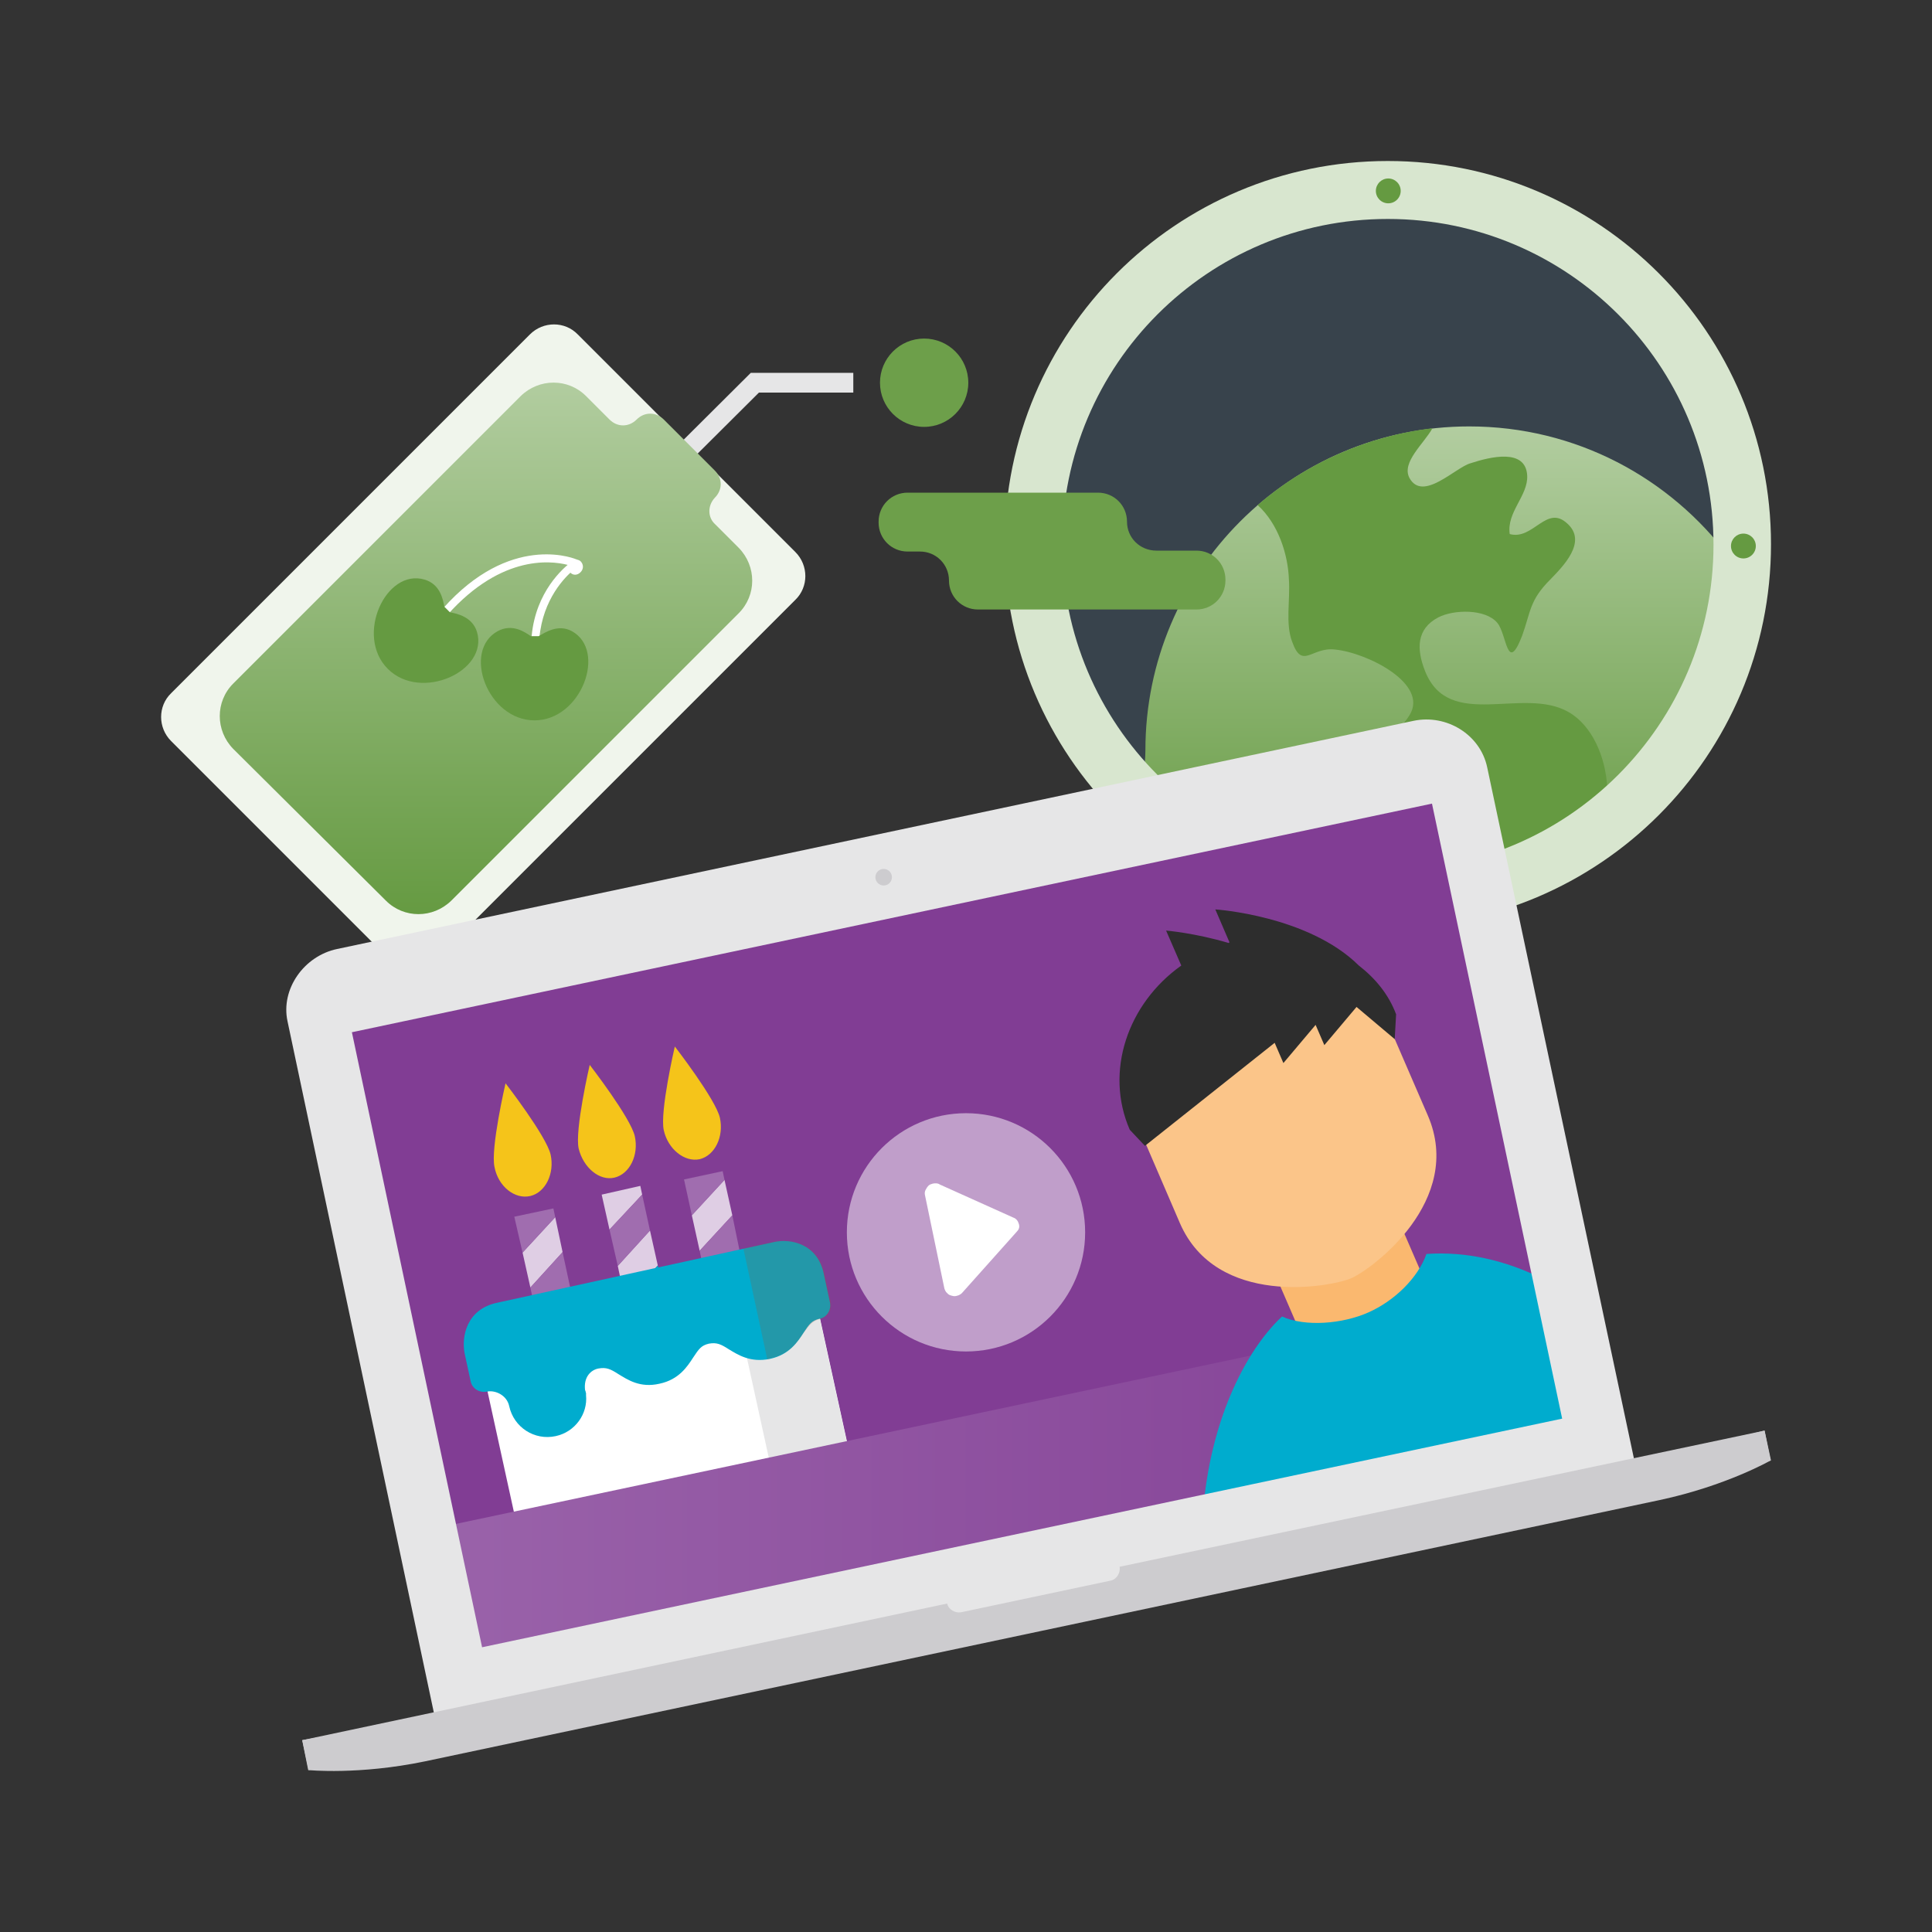
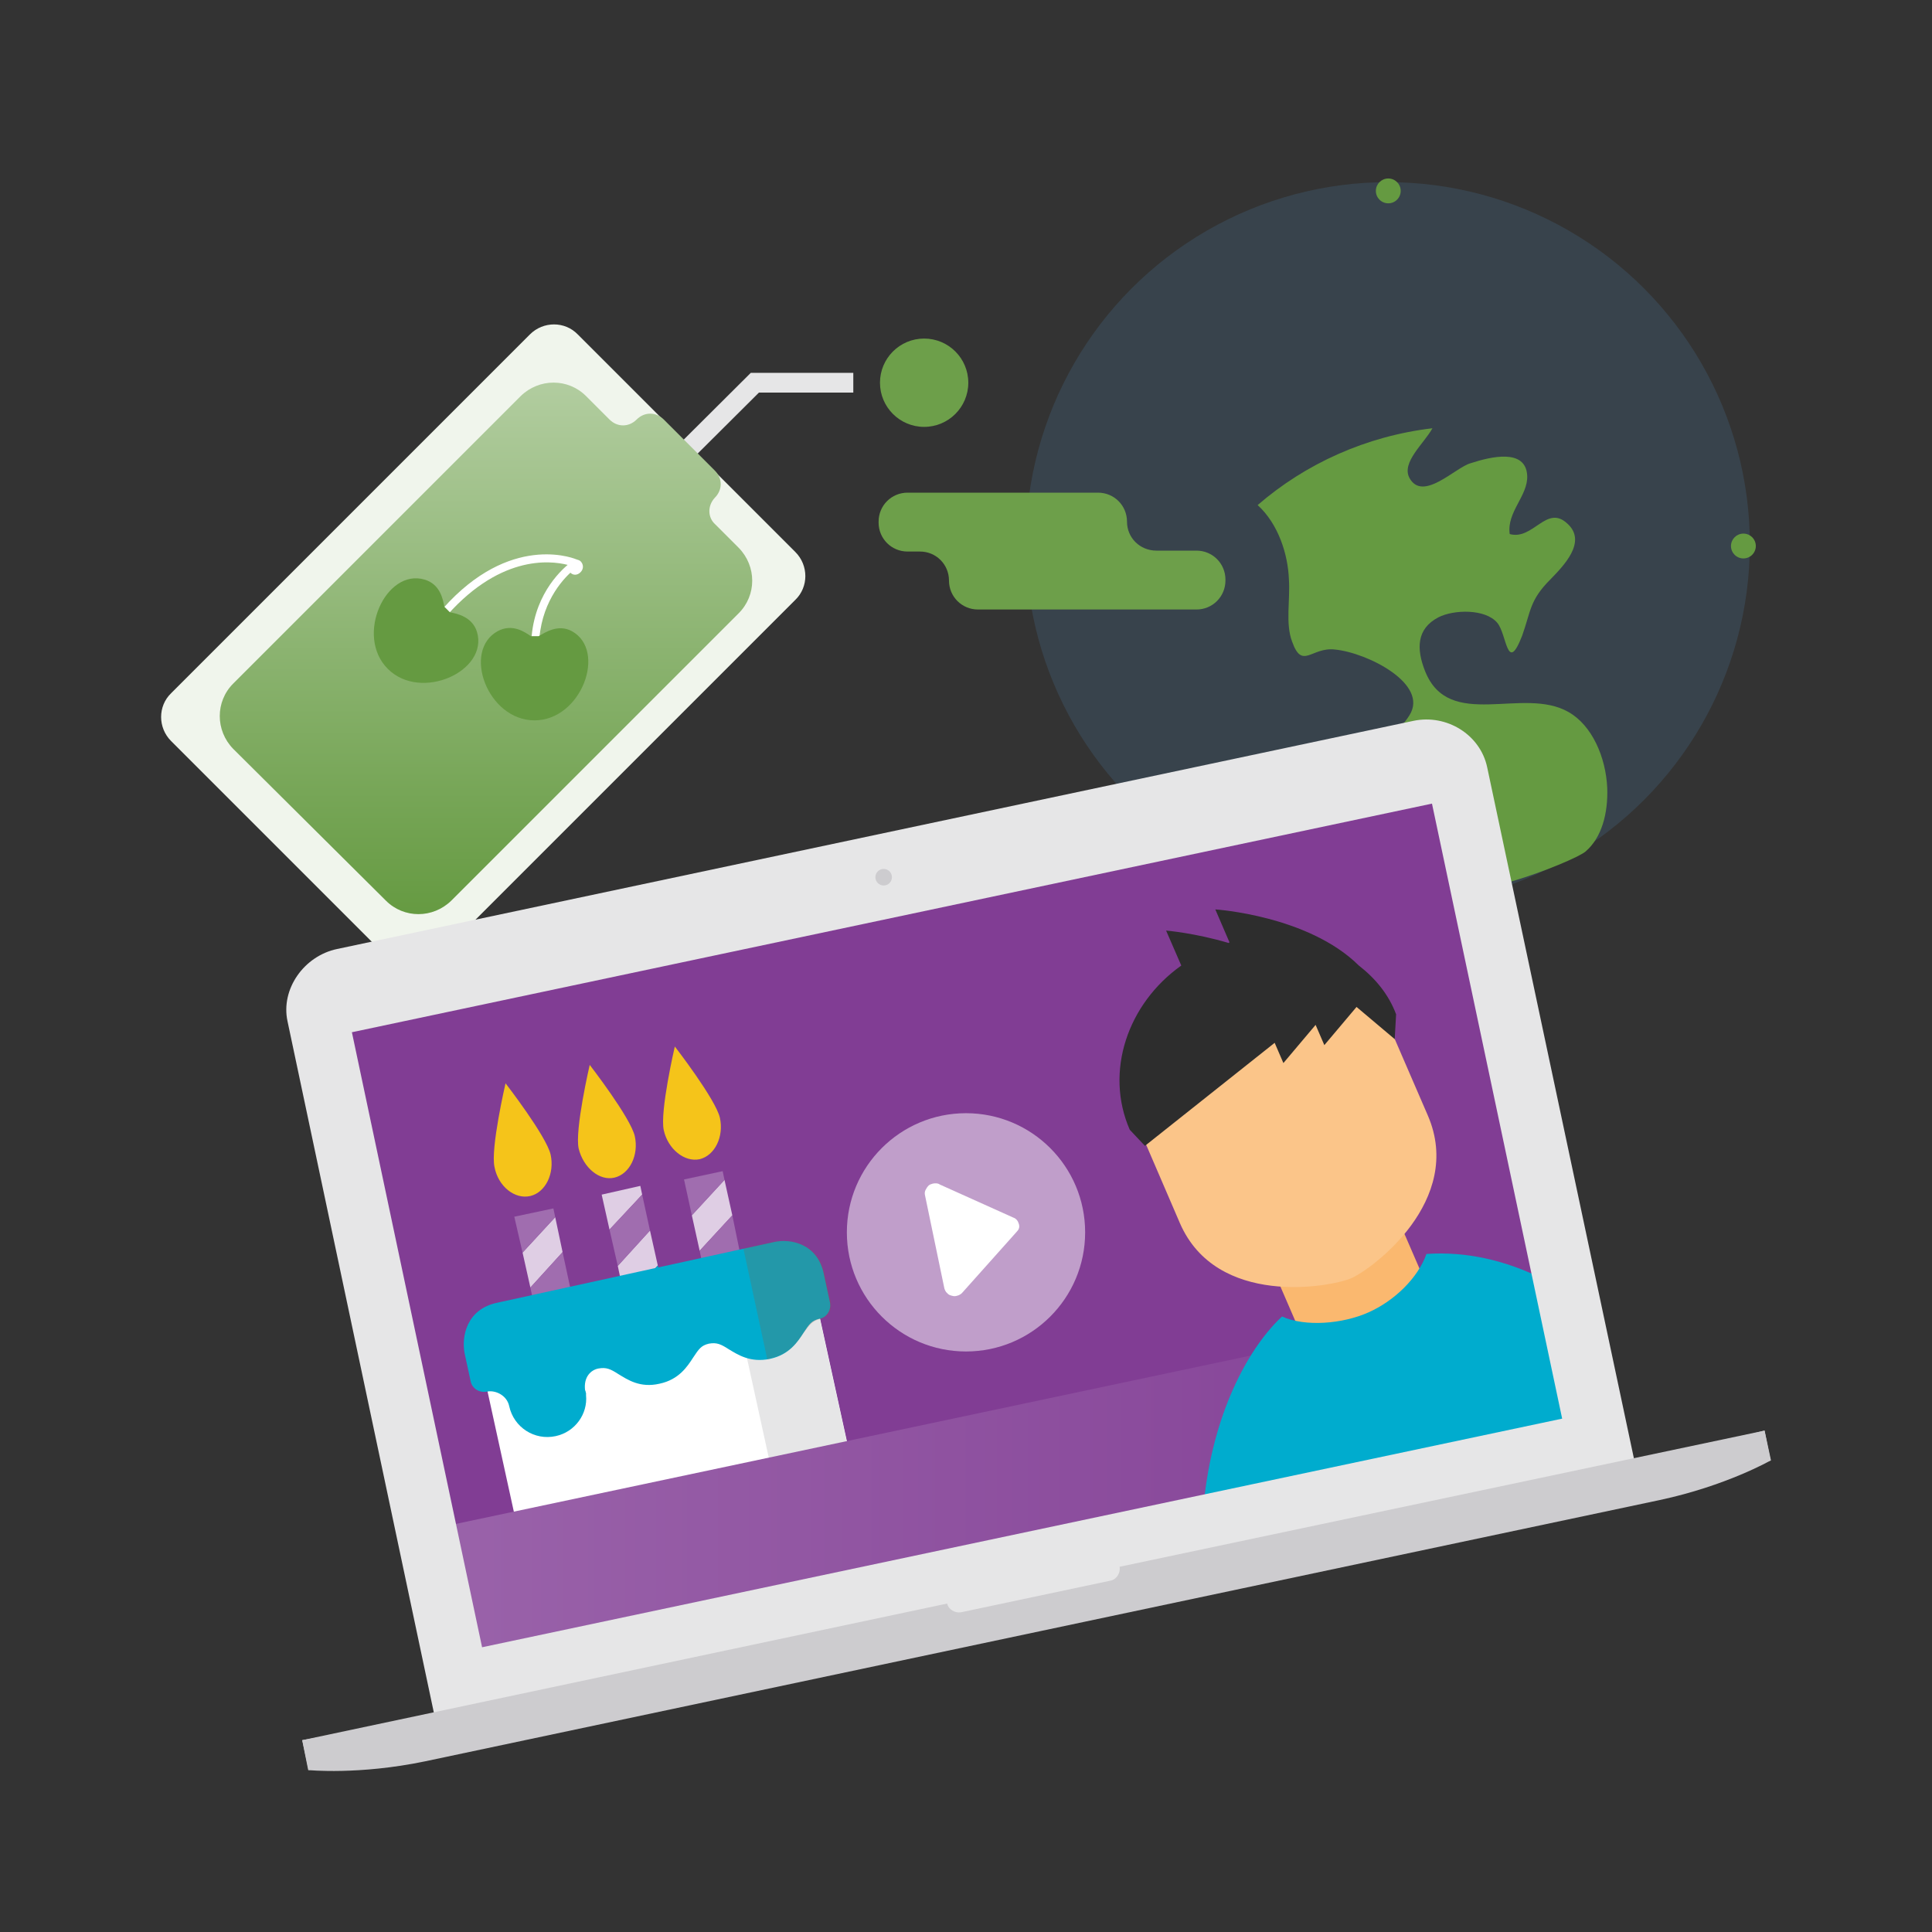
<svg xmlns="http://www.w3.org/2000/svg" width="420px" height="420px" viewBox="0 0 420 420" version="1.1">
  <rect x="0" y="0" width="420" height="420" fill="#333333" stroke="none" />
  <defs>
    <linearGradient x1="50%" y1="3.28515794e-05%" x2="50%" y2="100%" id="linearGradient-1">
      <stop stop-color="#B2CDA0" offset="0%" />
      <stop stop-color="#659A41" offset="100%" />
    </linearGradient>
    <linearGradient x1="50%" y1="100%" x2="50%" y2="3.44949109e-06%" id="linearGradient-2">
      <stop stop-color="#659A41" offset="0%" />
      <stop stop-color="#B2CDA0" offset="100%" />
    </linearGradient>
    <linearGradient x1="0.001%" y1="50.012%" x2="99.999%" y2="50.012%" id="linearGradient-3">
      <stop stop-color="#9A63AA" offset="0%" />
      <stop stop-color="#813D94" offset="100%" />
    </linearGradient>
  </defs>
  <g id="Page-1" stroke="none" stroke-width="1" fill="none" fill-rule="evenodd">
    <g id="Section4-sharing">
      <rect id="Rectangle-path" fill-opacity="0" fill="#FFFFFF" x="0" y="0" width="420" height="420" />
      <path d="M141.3,105.9 L164.1,83.2 L185.5,83.2" id="Shape" stroke="#E6E6E7" stroke-width="4.289" />
      <path d="M84.5,208.4 L37.2,161.1 C34.3,158.2 34.3,153.5 37.2,150.7 L115.2,72.7 C118.1,69.8 122.8,69.8 125.6,72.7 L172.9,120 C175.8,122.9 175.8,127.6 172.9,130.4 L94.9,208.4 C92,211.2 87.4,211.2 84.5,208.4 L84.5,208.4 Z" id="Shape" fill="#F0F5EC" />
      <path d="M155.4,108.2 L155.4,108.2 C157.1,106.5 157.1,104 155.4,102.3 L144.3,91.2 C142.6,89.5 140.1,89.5 138.4,91.2 L138.4,91.2 C136.7,92.9 134.2,92.9 132.5,91.2 L127.4,86.1 C123.5,82.2 117.2,82.2 113.2,86.1 L50.7,148.6 C46.8,152.5 46.8,158.8 50.7,162.8 L83.9,195.8 C87.8,199.7 94.1,199.7 98.1,195.8 L160.6,133.3 C164.5,129.4 164.5,123.1 160.6,119.1 L155.5,114 C153.8,112.5 153.8,109.9 155.4,108.2 L155.4,108.2 Z" id="Shape" fill="url(#linearGradient-1)" />
      <g id="Group" transform="translate(218, 35)">
        <circle id="Oval" fill="#38434C" cx="83.7" cy="83.3" r="78.7" />
-         <path d="M148.2,122.6 C141.8,136.4 115.5,157.5 76.6,159.7 C59.7,160.6 36.4,147.5 31.8,139.2 C30,136 31,131.9 31,128.1 C31,89.3 62.5,57.7 101.4,57.7 C124.6,57.7 145.1,68.9 158,86.2 C166.6,97.8 154.8,108.3 148.2,122.6 L148.2,122.6 Z" id="Shape" fill="url(#linearGradient-2)" />
        <path d="M123,119.8 C113.1,114.1 97,124 91.8,110.9 C89.9,106.1 89.9,101.7 94.7,99.2 C98,97.5 104.9,97.3 107.5,100.4 C109.6,102.9 109.6,111.7 112.9,103.2 C114.8,97.9 114.5,95.5 119,91 C121.7,88.2 127.2,82.8 122.7,78.8 C118.2,74.6 115.3,82.5 110.2,81.1 C109.5,76.3 114.2,72.8 114,68.4 C113.7,62.4 106,64.3 101.7,65.7 C98.4,66.6 91.3,74.2 88.4,68.9 C86.6,65.5 91.6,61.4 93.4,58.1 C79,59.8 65.8,65.8 55.4,74.8 C59.9,78.9 62,85.5 62.2,91 C62.5,95.4 61.4,100.6 62.9,104.5 C65.1,110.7 67.1,105.6 72.2,106.2 C79.3,106.9 92.7,113.7 88.4,120.5 C86,124.4 82.7,125.1 82.3,130.2 C81.8,136.8 86.6,138 90.5,142.1 C94.2,145.9 95.2,151.3 96,156.6 C96.9,163 124.2,152.3 126.7,150.1 C130.2,147.1 131.6,141.8 131.4,136.3 C131.1,129.6 128.1,122.7 123,119.8 L123,119.8 Z" id="Shape" fill="#659A41" />
-         <path d="M83.7,0 C37.7,0 0.4,37.3 0.4,83.3 C0.4,129.3 37.7,166.6 83.7,166.6 C129.7,166.6 167,129.3 167,83.3 C167,37.3 129.7,0 83.7,0 L83.7,0 Z M83.7,154.2 C44.6,154.2 12.9,122.5 12.9,83.4 C12.9,44.3 44.6,12.6 83.7,12.6 C122.8,12.6 154.5,44.3 154.5,83.4 C154.5,122.5 122.8,154.2 83.7,154.2 L83.7,154.2 Z" id="Shape" fill="#D8E6CF" />
        <g transform="translate(3, 81)" id="Oval" fill="#659A41">
          <circle cx="3.5" cy="2.7" r="2.7" />
          <circle cx="158" cy="2.7" r="2.7" />
        </g>
        <g transform="translate(81, 3)" id="Oval" fill="#659A41">
          <circle cx="2.8" cy="157.9" r="2.7" />
          <circle cx="2.8" cy="3.5" r="2.7" />
        </g>
      </g>
      <path d="M245,113.4 L245,113.4 C245,109.9 242.2,107.1 238.7,107.1 L197.3,107.1 C193.8,107.1 191,109.9 191,113.4 L191,113.6 C191,117.1 193.8,119.9 197.3,119.9 L200,119.9 C203.5,119.9 206.3,122.7 206.3,126.2 L206.3,126.2 C206.3,129.7 209.1,132.5 212.6,132.5 L260.1,132.5 C263.6,132.5 266.4,129.7 266.4,126.2 L266.4,126 C266.4,122.5 263.6,119.7 260.1,119.7 L251.4,119.7 C247.8,119.7 245,116.9 245,113.4 L245,113.4 Z" id="Shape" fill="#6D9F4A" />
      <circle id="Oval" fill="#6D9F4A" cx="200.9" cy="83.2" r="9.6" />
      <rect id="Rectangle-path" fill="#813D94" transform="translate(207.643, 264.953) rotate(-11.953) translate(-207.643, -264.953) " x="81.196" y="189.105" width="252.895" height="151.697" />
      <path d="M124.7,282.9 L124,280.1 L120.6,283.8 L124.7,282.9 Z" id="Shape" fill="#66CDE2" />
      <path d="M161.5,274.9 L160.8,272 L157.4,275.7 L161.5,274.9 Z" id="Shape" fill="#66CDE2" />
      <path d="M135.6,288 L144,286.2 L142.3,278.4 L135.2,286.2 L135.6,288 Z" id="Shape" fill="#66CDE2" />
      <path d="M145.3,285.8 L144.7,283 L141.3,286.7 L145.3,285.8 Z" id="Shape" fill="#66CDE2" />
      <g id="Group" transform="translate(111, 254)">
        <path d="M9.7,10.6 L2.6,18.3 L4.3,25.9 L11.3,18.2 L9.7,10.6 Z" id="Shape" fill="#DFCEE4" />
        <path d="M9.3,8.7 L0.8,10.5 L2.6,18.3 L9.7,10.6 L9.3,8.7 Z" id="Shape" fill="#A06DAF" />
        <path d="M4.3,25.9 L5.3,30.7 L9.6,29.8 L13,26.1 L11.3,18.2 L4.3,25.9 Z" id="Shape" fill="#A06DAF" />
        <path d="M46.5,2.5 L39.4,10.2 L41.1,17.9 L48.2,10.2 L46.5,2.5 Z" id="Shape" fill="#DFCEE4" />
        <path d="M46.1,0.6 L37.7,2.4 L39.4,10.2 L46.5,2.5 L46.1,0.6 Z" id="Shape" fill="#A06DAF" />
        <path d="M41.1,17.9 L42.1,22.7 L46.4,21.7 L49.8,18 L48.2,10.2 L41.1,17.9 Z" id="Shape" fill="#A06DAF" />
        <path d="M30.3,13.5 L23.3,21.2 L24.9,28.8 L32,21.1 L30.3,13.5 Z" id="Shape" fill="#DFCEE4" />
        <path d="M28.2,3.8 L19.8,5.7 L21.5,13.3 L28.6,5.7 L28.2,3.8 Z" id="Shape" fill="#DFCEE4" />
        <path d="M28.6,5.7 L21.5,13.3 L23.3,21.2 L30.3,13.5 L28.6,5.7 Z" id="Shape" fill="#A06DAF" />
      </g>
      <path d="M135.9,282.8 L136.9,287.7 L141.3,286.7 L144.7,283 L143,275.1 L135.9,282.8 Z" id="Shape" fill="#01ACCF" />
      <path d="M107.5,253.7 C106.6,249.7 109.9,235.5 109.9,235.5 C109.9,235.5 118.8,247 119.7,251 C120.6,255.1 118.6,259.2 115.3,260 C111.9,260.8 108.3,257.9 107.5,253.7 L107.5,253.7 Z" id="Shape" fill="#F5C41A" />
      <path d="M125.8,249.7 C124.9,245.7 128.2,231.5 128.2,231.5 C128.2,231.5 137.1,243 138,247 C138.9,251.1 136.9,255.2 133.6,256 C130.3,256.8 126.8,253.8 125.8,249.7 L125.8,249.7 Z" id="Shape" fill="#F5C41A" />
      <path d="M144.3,245.7 C143.4,241.7 146.7,227.5 146.7,227.5 C146.7,227.5 155.6,239 156.5,243 C157.4,247.1 155.4,251.2 152.1,252 C148.8,252.7 145.2,249.8 144.3,245.7 L144.3,245.7 Z" id="Shape" fill="#F5C41A" />
      <rect id="Rectangle-path" fill="#FFFFFF" transform="translate(145.1, 308.147) rotate(-12.345) translate(-145.1, -308.147) " x="108.099" y="288.097" width="74.002" height="40.101" />
      <rect id="Rectangle-path" fill="#E6E6E7" transform="translate(172.754, 302.159) rotate(-12.345) translate(-172.754, -302.159) " x="164.104" y="282.108" width="17.3" height="40.101" />
      <path d="M347.2,312.9 L99.8,365.3 L92.9,332.6 L340.3,280.2 L347.2,312.9 Z" id="Shape" fill="url(#linearGradient-3)" />
      <rect id="Rectangle-path" fill="#FAB86F" transform="translate(293.897, 278.727) rotate(156.596) translate(-293.897, -278.727) " x="279.248" y="264.627" width="29.299" height="28.199" />
      <path d="M310.1,272.6 C308.2,277.9 303.1,282.8 297.5,285.3 C291.9,287.8 283.8,288.5 278.7,286.2 C271.9,292.5 264.2,305.9 261.9,324.9 C261.2,331.1 304.6,321.1 304.6,321.1 L343.9,310.7 C343.9,310.7 341.7,281.2 335.4,278 C327.3,274 318.8,272 310.1,272.6 L310.1,272.6 Z" id="Shape" fill="#00ACCE" />
      <path d="M310.4,242.5 L301.4,221.7 C295,207 277.7,200.2 262.9,206.6 C248,213 241.2,230.3 247.5,245 L256.5,265.9 C264.5,284.3 289.2,279.8 293.7,277.9 C298.3,275.9 318.4,261 310.4,242.5 L310.4,242.5 Z" id="Shape" fill="#FBC589" />
      <path d="M295.4,209.9 C284.4,199 264.2,197.7 264.2,197.7 L267.3,204.9 C267.2,204.9 267.1,204.9 267.1,205 C259.7,202.8 253.5,202.3 253.5,202.3 L256.8,209.9 C245.1,218.2 240.1,233 245.6,245.6 L248.9,249.1 L277.1,226.7 L279,231.1 L286,222.8 L287.9,227.2 L294.9,218.9 L303.2,225.9 L303.5,220.5 C301.9,216.2 299,212.7 295.4,209.9 L295.4,209.9 Z" id="Shape" fill="#2D2D2D" />
      <path d="M323.3,166.8 C321.8,159.7 314.5,155.2 307.3,156.7 L73.3,206.3 C66.1,207.8 61,215 62.5,222 L95.5,377.9 L356.4,322.7 L323.3,166.8 L323.3,166.8 Z M76.5,224.4 L311.3,174.7 L339.6,308.4 L104.8,358.1 L76.5,224.4 L76.5,224.4 Z" id="Shape" fill="#E6E6E7" />
      <circle id="Oval" fill="#CDCCCF" cx="192.1" cy="190.7" r="1.8" />
      <path d="M244.1,345.4 L209.3,352.6 L65.7,378.3 L67,384.8 C67,384.8 78,385.9 92.4,382.9 L226.6,354.5 L360.8,326.1 C375.3,323 384.9,317.5 384.9,317.5 L383.6,311 L244.1,345.4 L244.1,345.4 Z" id="Shape" fill="#CDCCCF" />
      <path d="M243.4,340.6 C243.6,341.9 242.8,343.3 241.5,343.6 L208.9,350.5 C207.6,350.7 206.2,349.9 205.9,348.6 L65.7,378.3 L67.1,384.8 L385,317.5 L383.6,311 L243.4,340.6 L243.4,340.6 Z" id="Shape" fill="#CDCCCF" />
      <circle id="Oval" opacity="0.5" fill="#FFFFFF" cx="210" cy="267.9" r="25.9" />
      <path d="M209.3,280.9 C209,281.3 208.5,281.6 208,281.7 C207.7,281.8 207.3,281.8 207,281.7 C206.6,281.6 206.2,281.5 205.9,281.1 C205.6,280.9 205.4,280.4 205.3,280.1 L201.1,259.9 C201,259.5 201,259.1 201.2,258.7 C201.4,258.3 201.6,258 201.9,257.7 C202.1,257.5 202.5,257.4 202.8,257.3 C203.4,257.2 203.9,257.2 204.3,257.5 L220.3,264.7 C220.9,264.9 221.3,265.4 221.5,266.1 C221.7,266.8 221.5,267.3 221,267.8 L209.3,280.9 L209.3,280.9 Z" id="Shape" fill="#FFFFFF" />
      <path d="M168.3,270 L108.1,283.2 C101.4,284.6 100.3,290.6 101,294.2 L102.3,300.2 C102.6,301.9 104.3,302.9 106,302.5 C107.7,302.2 110.2,303.3 110.7,305.7 C111.7,310.3 116.2,313.2 120.8,312.2 L120.8,312.2 C125,311.3 127.8,307.4 127.4,303.3 L127.4,303.2 L127.4,303 L127.4,302.9 C127.4,302.7 127.3,302.7 127.3,302.5 C127.3,302.4 127.3,302.3 127.2,302.3 C126.8,299.3 128.5,297.8 130.1,297.5 C131.8,297.2 132.7,297.6 134.4,298.7 C136.4,299.9 139.1,301.8 143.4,300.8 C147.6,299.9 149.4,297.1 150.7,295.1 C151.9,293.3 152.4,292.5 154.1,292.1 C155.8,291.8 156.7,292.2 158.4,293.3 C160.4,294.5 163.1,296.3 167.4,295.4 C171.6,294.5 173.4,291.7 174.7,289.7 C175.9,287.9 176.4,287.1 178.1,286.7 C179.8,286.4 180.8,284.7 180.4,283 L179.1,277 C177.8,270.4 171.9,269.2 168.3,270 L168.3,270 Z" id="Shape" fill="#00ACCE" />
      <path d="M178.3,286.7 C180,286.4 181,284.7 180.6,283 L179.3,277 C177.9,270.3 171.9,269.2 168.3,269.9 L161.6,271.4 L166.8,295.5 C167,295.5 167.3,295.4 167.5,295.3 C171.7,294.4 173.5,291.6 174.8,289.6 C176,288 176.6,287.2 178.3,286.7 L178.3,286.7 Z" id="Shape" opacity="0.25" fill="#8E5C3D" />
      <path d="M125.3,121.6 C125.6,121.7 126,121.8 126.2,122 C126.9,122.7 126.9,123.7 126.2,124.4 C125.5,125.1 124.6,125.1 124,124.5 C121.4,126.9 116.8,132.7 117.2,141.9 L115.5,142 C115,131.3 120.7,125.1 123.4,122.8 C119.5,121.8 108.2,120.6 96.2,134.9 L95,133.8 C109.5,116.2 123.6,120.9 125.3,121.6 L125.3,121.6 Z" id="Shape" fill="#FFFFFF" />
      <path d="M108.2,137.2 C111.4,135.5 114.1,137.4 115.4,138.3 L117.1,138.3 C118.5,137.5 121.3,135.6 124.3,137.2 C132,141.4 126.4,156.6 116.2,156.6 C106,156.6 100.4,141.5 108.2,137.2 L108.2,137.2 Z" id="Shape" fill="#659A41" />
      <path d="M92.3,126 C95.7,127 96.3,130.3 96.6,131.9 L97.8,133.1 C99.4,133.4 102.7,134.1 103.7,137.4 C106.2,145.9 91.5,152.6 84.3,145.4 C77.1,138.2 83.9,123.5 92.3,126 L92.3,126 Z" id="Shape" fill="#659A41" />
    </g>
  </g>
</svg>